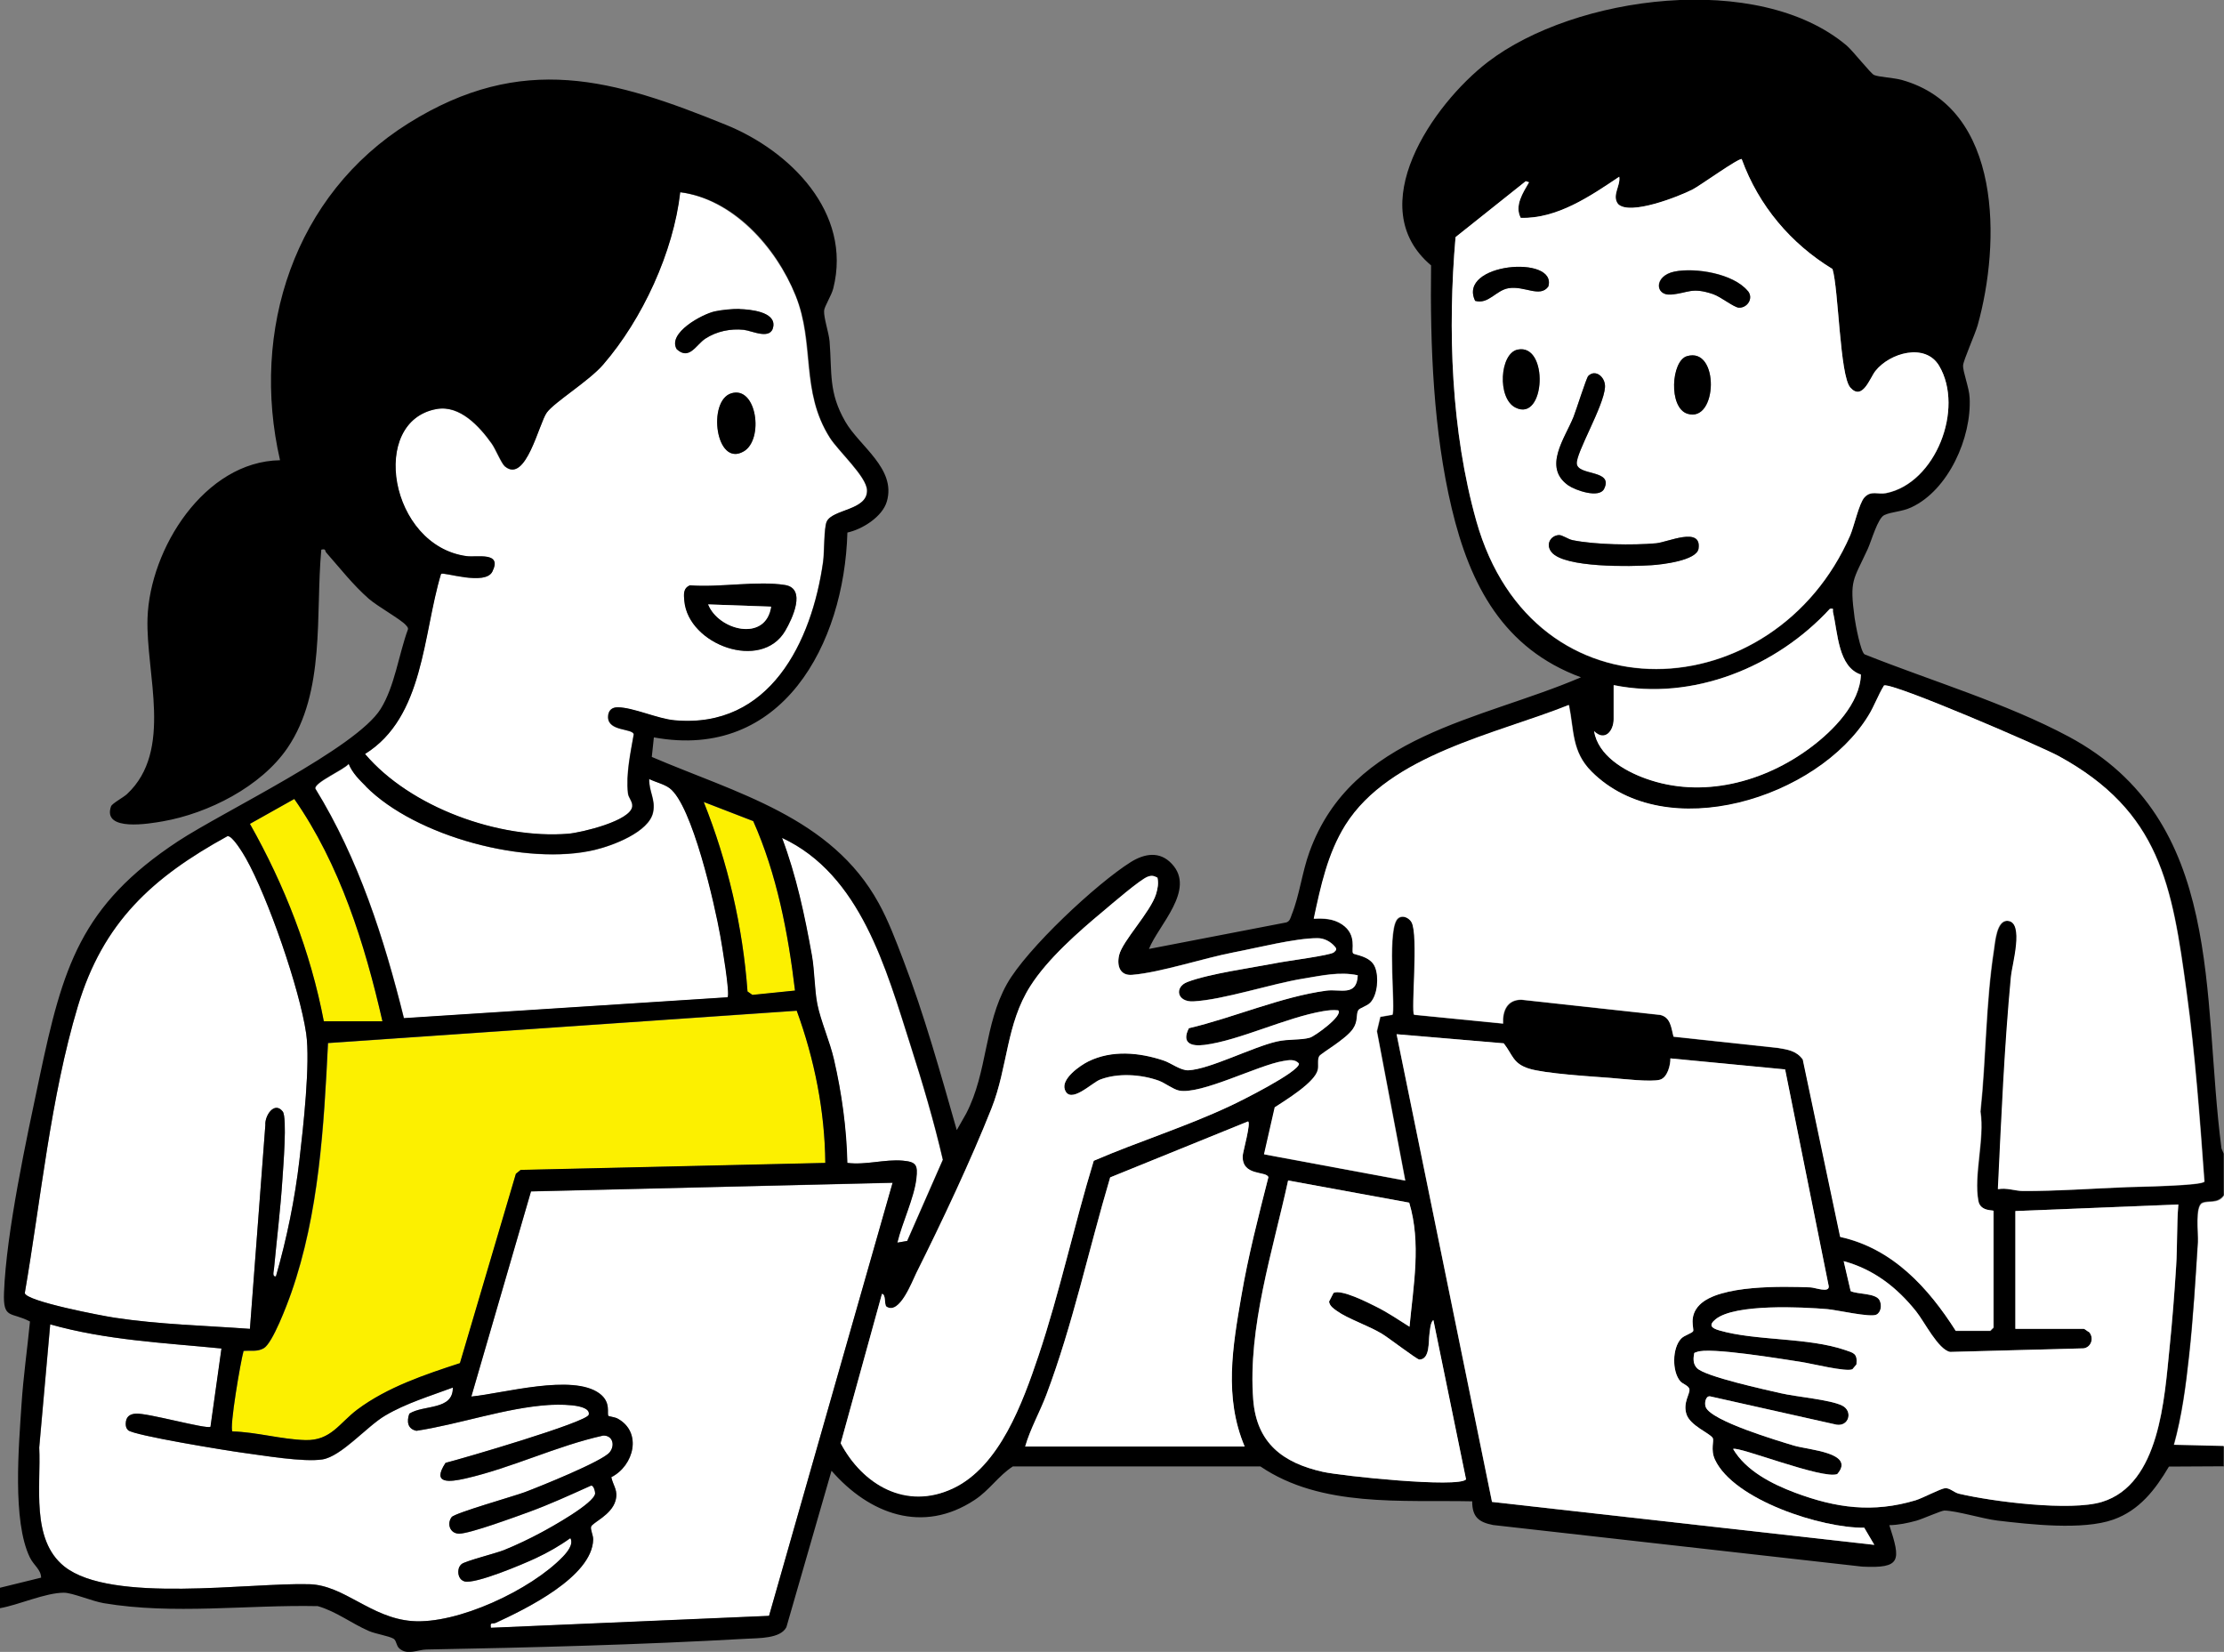
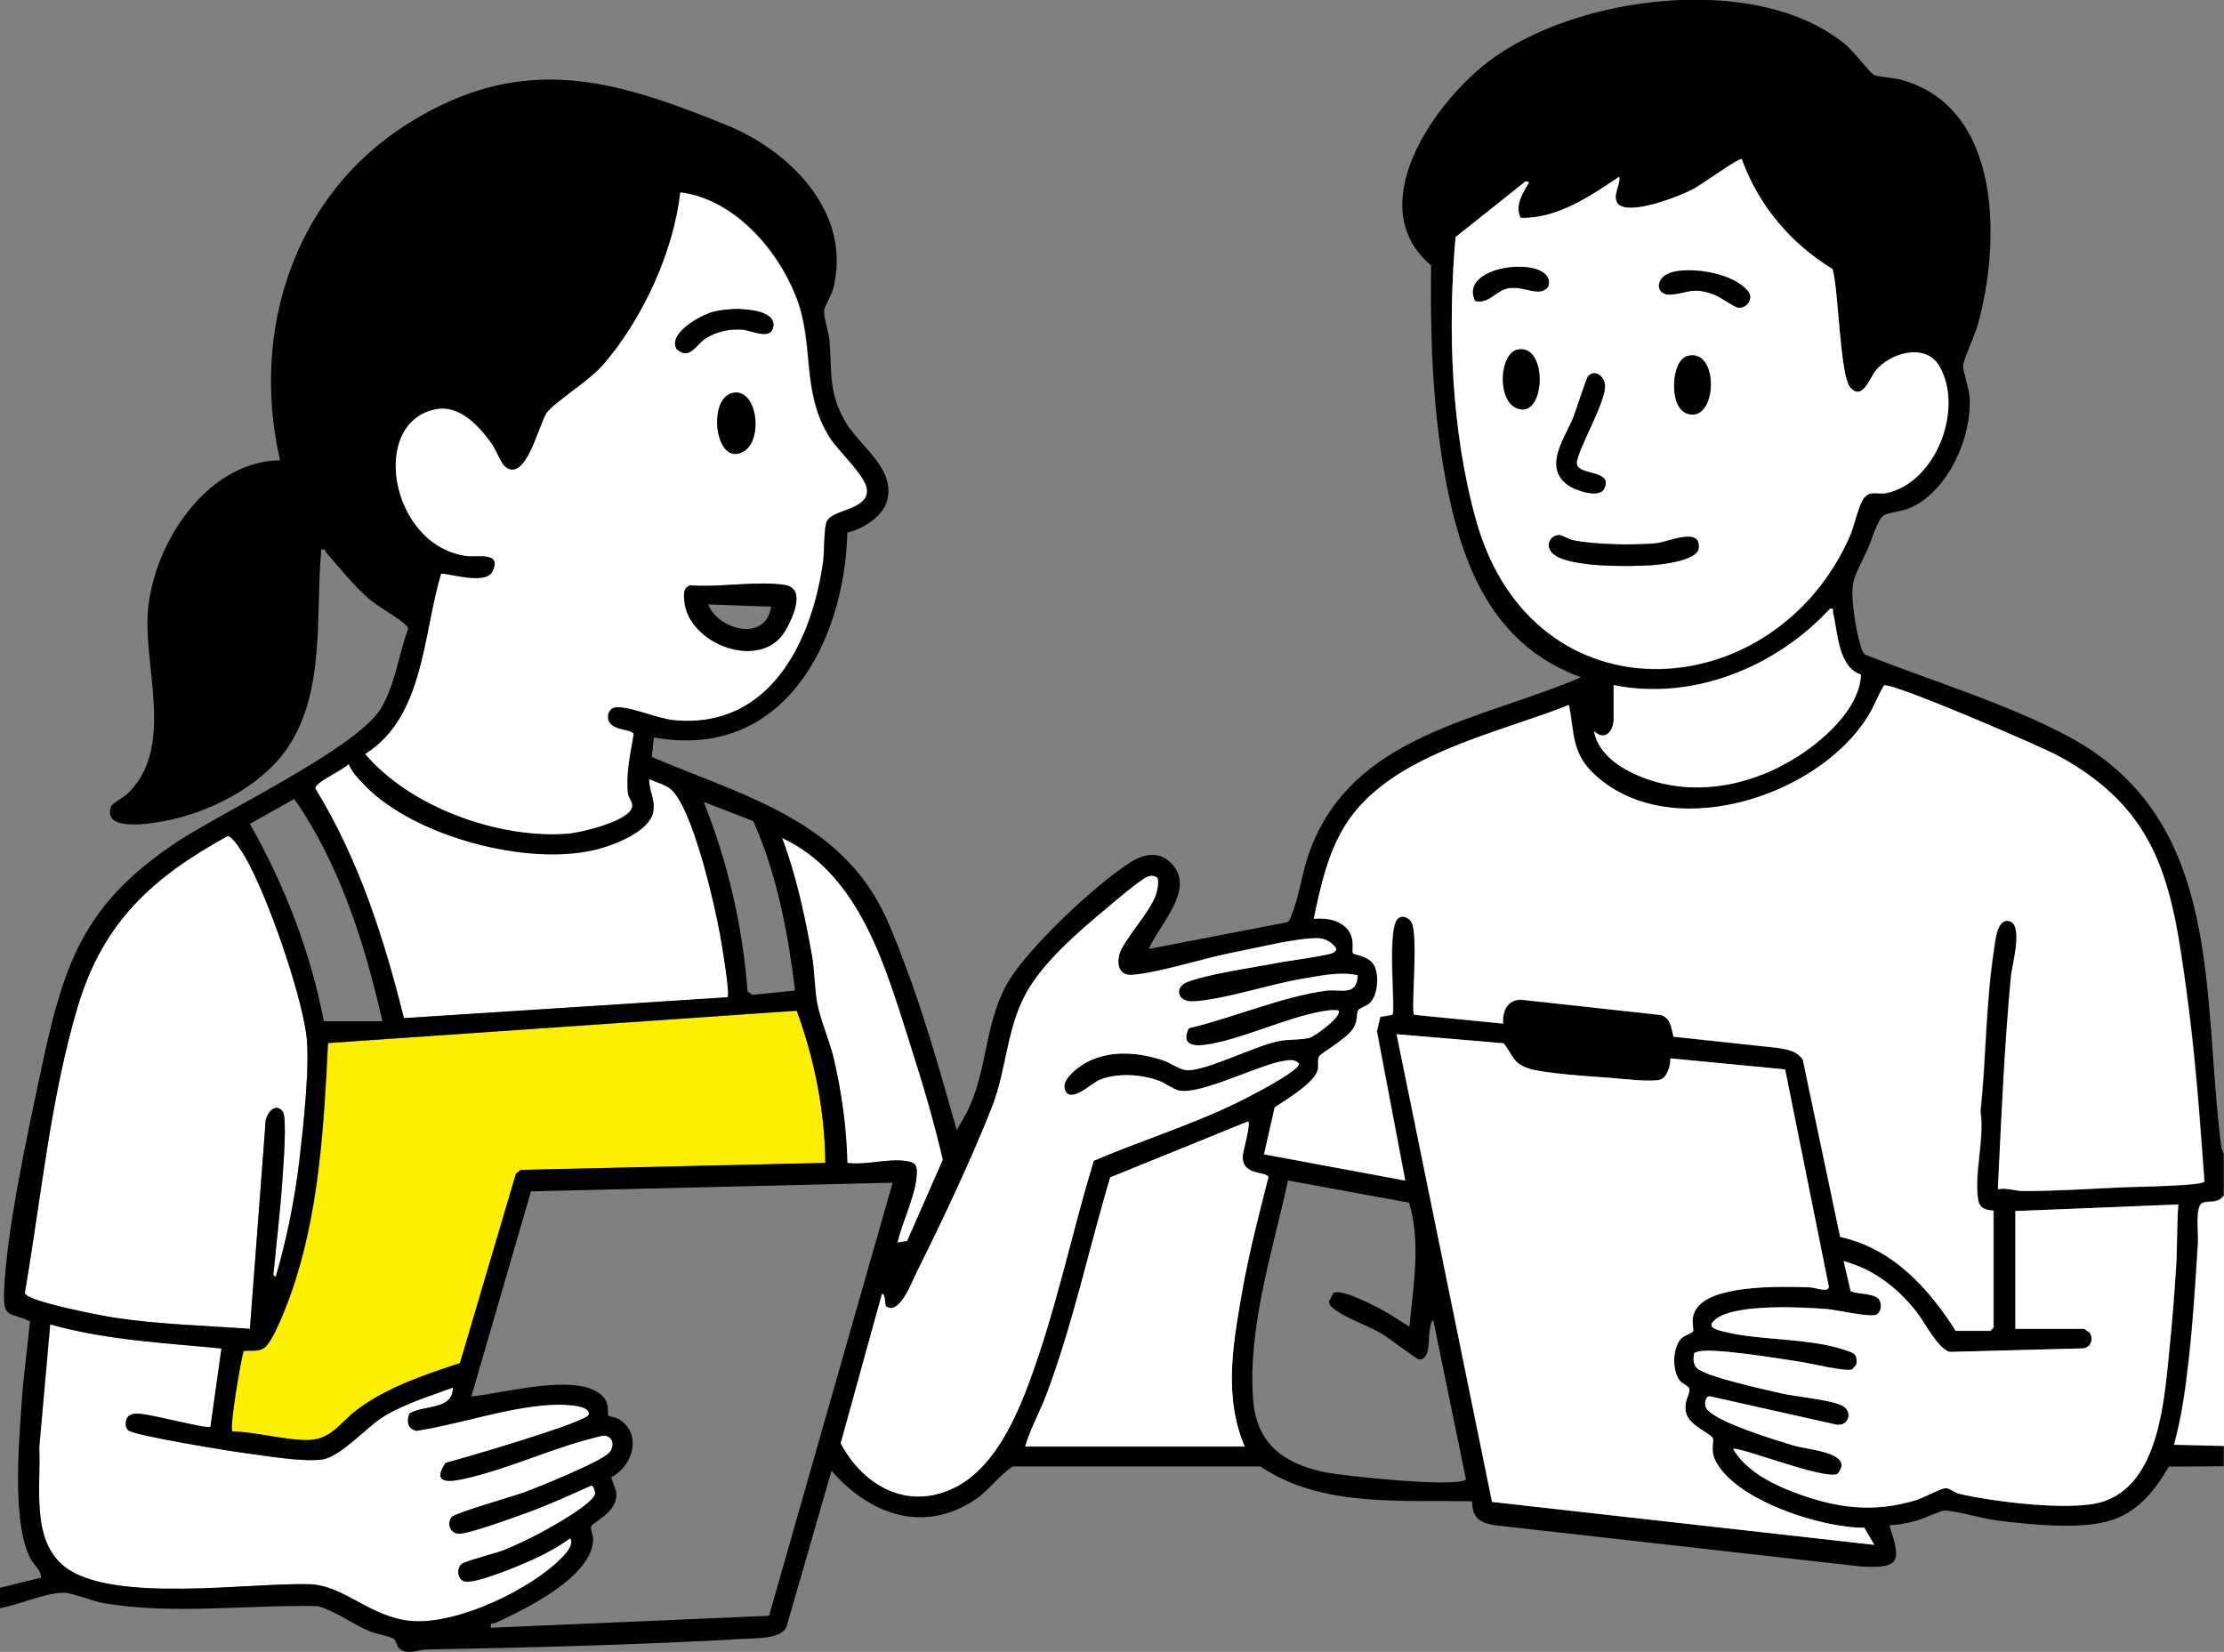
<svg xmlns="http://www.w3.org/2000/svg" fill="none" height="100%" overflow="visible" preserveAspectRatio="none" style="display: block;" viewBox="0 0 276 205" width="100%">
  <rect x="0" y="0" width="276" height="205" fill="#808080" stroke="none" />
  <g clip-path="url(#clip0_0_410)" id="__1">
    <path d="M276 179.523L269.793 179.375C270.788 175.749 271.285 172.011 271.69 168.274C272.188 163.63 272.482 158.856 272.777 154.194C272.851 153.102 272.409 149.754 273.311 149.328C274.103 148.958 275.245 149.476 276 148.384V179.523Z" fill="white" id="Vector" />
    <g id="Group">
      <g id="Group_2">
-         <path d="M110.779 146.775L95.438 200.541L60.924 202.021C60.777 201.244 61.127 201.577 61.513 201.411C65.142 199.727 73.503 195.712 73.614 191.068C73.614 190.55 73.245 189.847 73.356 189.477C73.503 188.959 75.86 188.052 76.376 186.276C76.744 184.981 76.137 184.5 75.86 183.334C78.678 181.91 79.746 177.747 76.652 176.063C76.339 175.897 75.547 175.786 75.51 175.73C75.271 175.434 75.897 174.046 74.387 172.936C71.053 170.476 62.471 172.936 58.493 173.325L65.897 147.866L110.779 146.793V146.775Z" fill="white" id="Vector_2" />
        <path d="M98.882 125.424C101.074 131.437 102.381 137.912 102.436 144.333L64.626 145.202L64.037 145.683L57.093 169.181C52.728 170.605 48.087 172.159 44.367 174.935C42.12 176.618 41.07 178.82 37.903 178.727C34.974 178.635 31.825 177.728 28.86 177.654C28.436 177.247 29.873 168.884 30.241 167.663C31.125 167.589 31.935 167.811 32.746 167.33C33.851 166.701 35.656 161.835 36.153 160.466C39.615 150.623 40.223 139.8 40.72 129.457L98.9 125.442L98.882 125.424Z" fill="#FCF000" id="Vector_3" />
        <path d="M34.238 158.412C33.759 158.468 33.98 157.802 33.998 157.506C34.348 153.805 34.809 150.068 35.048 146.368C35.14 144.943 35.656 138.69 35.085 137.949C34.072 136.636 32.838 138.468 32.93 139.633L31.015 164.925C25.416 164.5 19.762 164.37 14.2 163.537C12.726 163.315 3.223 161.502 3.076 160.485C5.083 148.847 6.262 136.229 9.651 124.924C12.781 114.471 18.896 108.902 28.234 103.777C28.841 103.684 30.204 105.978 30.517 106.533C33.261 111.399 37.203 122.759 37.995 128.255C38.529 131.955 37.626 139.966 37.166 143.907C36.595 148.829 35.6 153.676 34.238 158.431V158.412Z" fill="white" id="Vector_4" />
        <path d="M27.497 167.349L26.134 177.062C25.637 177.395 18.307 175.323 16.852 175.434C16.06 175.49 15.636 175.86 15.618 176.674C15.618 177.007 15.655 177.247 15.912 177.488C16.557 178.135 28.289 180.041 30.112 180.282C32.746 180.633 37.59 181.503 40.021 181.114C42.452 180.726 45.564 176.988 47.811 175.675C50.408 174.139 53.391 173.251 56.209 172.196C56.264 175.046 52.581 174.305 50.813 175.434C50.463 176.396 50.592 177.34 51.697 177.562C57.02 176.748 62.747 174.713 68.088 174.361C68.88 174.305 73.392 174.12 73.079 175.564C72.877 176.489 57.37 181.022 55.307 181.54C53.557 184.222 55.804 183.926 57.775 183.482C63.576 182.169 69.046 179.449 74.866 178.154C76.063 178.117 76.376 179.375 75.676 180.226C74.774 181.355 66.947 184.5 65.123 185.185C63.779 185.684 56.467 187.756 56.062 188.274C55.436 189.07 55.841 190.328 57.001 190.328C58.364 190.328 64.037 188.237 65.676 187.627C68.254 186.683 70.759 185.536 73.264 184.407C73.687 184.148 73.89 185.129 73.871 185.333C73.779 186.554 68.383 189.551 67.149 190.199C65.676 190.976 64.11 191.734 62.563 192.363C61.55 192.77 57.756 193.732 57.296 194.102C57.075 194.287 56.946 194.528 56.909 194.824C56.817 195.416 57.038 196.064 57.646 196.249C58.972 196.637 64.976 194.102 66.523 193.362C67.978 192.678 69.47 191.827 70.796 190.883C71.238 191.642 70.391 192.659 69.856 193.196C65.933 197.266 56.78 201.614 51.126 201.17C46.025 200.763 42.728 196.73 38.418 196.6C31.033 196.378 13.831 199.042 7.993 194.398C3.794 191.05 5.12 184.37 4.881 179.634L6.243 164.352C13.15 166.313 20.406 166.646 27.515 167.349H27.497Z" fill="white" id="Vector_5" />
        <path d="M45.435 97.615C51.623 103.851 65.381 107.514 73.853 105.479C76.026 104.961 80.557 103.277 81.073 100.816C81.404 99.207 80.538 98.226 80.594 96.69C81.367 97.061 82.435 97.301 83.117 97.819C85.935 99.891 88.752 112.398 89.415 116.136C89.6 117.153 90.668 123.426 90.318 123.777L50.15 126.367C47.682 116.45 44.533 106.607 39.155 97.875C39.026 97.116 42.728 95.543 43.299 94.803C43.741 95.932 44.625 96.783 45.472 97.634L45.435 97.615Z" fill="white" id="Vector_6" />
        <path d="M112.603 153.991L111.332 154.213C111.903 151.789 113.413 148.681 113.689 146.275C113.892 144.573 113.671 144.185 112.013 144.037C109.785 143.852 107.409 144.61 105.125 144.314C105.052 140.04 104.444 135.655 103.468 131.492C102.952 129.235 101.829 126.737 101.405 124.628C101.037 122.759 101.074 120.502 100.724 118.541C99.84 113.601 98.79 108.68 97.022 103.98C106.801 108.513 109.951 120.243 112.989 129.772C114.481 134.434 115.881 139.152 116.986 143.926L112.566 153.991H112.603Z" fill="white" id="Vector_7" />
-         <path d="M47.461 126.737H40.186C38.547 118.116 35.306 109.827 31.015 102.241L36.521 99.151C42.175 107.255 45.27 117.153 47.461 126.737Z" fill="#FCF000" id="Vector_8" />
-         <path d="M93.467 101.889C96.396 108.458 97.814 115.803 98.661 122.944L93.375 123.481L92.767 123.056C92.178 115.007 90.318 107.014 87.334 99.54L93.467 101.908V101.889Z" fill="#FCF000" id="Vector_9" />
        <g id="Group_3">
          <path d="M54.736 71.232C55.031 70.973 60.187 72.731 61.071 70.954C62.324 68.42 59.174 69.197 57.867 69.03C48.327 67.735 45.712 52.249 54.183 50.769C57.056 50.269 59.487 52.934 60.998 55.061C61.477 55.746 62.195 57.522 62.637 57.892C65.234 60.075 66.891 52.49 67.831 51.213C68.77 49.936 73.061 47.309 74.829 45.255C79.71 39.594 83.559 31.287 84.388 23.867C90.926 24.7 96.34 30.787 98.716 36.689C101.092 42.591 99.287 48.53 102.971 54.34C104.02 56.005 107.52 59.15 107.575 60.834C107.667 63.369 103.265 63.184 102.565 64.756C102.215 65.552 102.289 68.605 102.123 69.733C100.724 79.669 95.511 90.474 83.688 89.401C81.57 89.216 78.531 87.81 76.634 87.791C75.879 87.791 75.437 88.217 75.437 88.994C75.437 90.807 78.476 90.381 78.623 91.14C78.218 93.49 77.647 96.061 77.905 98.448C77.96 99.003 78.494 99.466 78.439 100.076C78.273 101.889 72.067 103.351 70.483 103.481C61.9 104.165 50.923 100.224 45.27 93.582C52.599 89.031 52.434 78.762 54.699 71.25L54.736 71.232ZM91.791 38.354C90.926 38.336 89.6 38.465 88.734 38.65C87.15 38.983 82.785 41.352 83.982 43.35C85.548 44.774 86.377 42.795 87.537 42.036C88.937 41.111 90.668 40.76 92.307 40.944C93.338 41.056 95.733 42.295 95.972 40.5C96.211 38.706 93.117 38.41 91.791 38.373V38.354ZM90.76 48.808C87.758 49.714 88.808 58.04 92.288 56.023C94.83 54.562 93.909 47.846 90.76 48.808ZM85.64 72.638C84.774 72.99 84.866 73.785 84.94 74.581C85.437 80.02 94.499 83.351 97.464 78.281C98.329 76.782 100.097 73.045 97.445 72.601C94.038 72.046 89.213 72.934 85.658 72.638H85.64Z" fill="white" id="Vector_10" />
          <path d="M85.64 72.638C89.194 72.934 94.02 72.046 97.427 72.601C100.097 73.045 98.329 76.782 97.445 78.281C94.48 83.351 85.419 80.02 84.922 74.581C84.848 73.785 84.756 72.99 85.621 72.638H85.64ZM95.696 75.284L87.887 75.006C89.158 78.207 95.033 79.743 95.696 75.284Z" fill="black" id="Vector_11" />
          <path d="M91.791 38.354C93.117 38.391 96.23 38.687 95.972 40.482C95.714 42.277 93.32 41.037 92.307 40.926C90.649 40.76 88.937 41.111 87.537 42.018C86.377 42.776 85.548 44.756 83.982 43.331C82.785 41.333 87.15 38.965 88.734 38.632C89.6 38.447 90.926 38.317 91.791 38.336V38.354Z" fill="black" id="Vector_12" />
          <path d="M90.76 48.808C93.928 47.846 94.83 54.562 92.288 56.023C88.808 58.04 87.758 49.714 90.76 48.808Z" fill="black" id="Vector_13" />
-           <path d="M95.696 75.284C95.033 79.743 89.158 78.226 87.887 75.006L95.696 75.284Z" fill="white" id="Vector_14" />
        </g>
      </g>
      <g id="Group_4">
        <path d="M276 181.965L269.167 182.002C267.473 184.87 265.502 187.442 262.242 188.589C258.467 189.921 251.929 189.181 247.859 188.7C246.035 188.478 242.812 187.479 241.302 187.46C240.915 187.46 238.613 188.496 237.821 188.718C236.753 189.014 235.574 189.255 234.469 189.274C235.887 193.658 235.98 194.658 231.099 194.417L185.295 189.255C183.509 188.903 182.699 188.256 182.699 186.313C173.969 186.128 163.968 187.109 156.417 181.984H125.697C123.911 183.131 122.787 184.944 120.946 186.147C114.5 190.402 107.87 187.886 103.192 182.52L97.593 201.929C96.856 203.372 94.149 203.279 92.565 203.372C79.433 204.112 66.062 204.463 52.913 204.704C51.826 204.723 50.574 205.463 49.561 204.575C49.156 204.223 49.211 203.575 48.824 203.353C48.179 203.002 46.651 202.78 45.785 202.41C43.612 201.466 41.715 199.968 39.431 199.32C30.683 199.135 21.511 200.412 12.855 198.95C11.437 198.709 8.969 197.655 7.938 197.655C5.636 197.655 2.321 199.172 -0.018 199.579V197.044L5.102 195.786C5.083 194.769 4.199 194.288 3.702 193.27C1.51 188.755 2.339 179.375 2.671 174.269C2.892 170.846 3.389 167.404 3.72 164C1.381 162.76 0.368 163.778 0.497 160.429C0.774 152.917 3.297 141.298 4.899 133.713C7.79 120.021 9.982 112.38 22.082 104.406C27.736 100.687 44.183 92.879 47.24 87.976C48.99 85.164 49.487 81.204 50.629 78.096C50.666 77.856 50.5 77.745 50.371 77.578C49.763 76.875 46.872 75.265 45.785 74.322C43.815 72.601 42.194 70.51 40.481 68.568C40.315 68.383 40.481 68.05 39.873 68.216C39.136 76.228 40.426 85.848 35.674 92.824C32.396 97.634 25.821 100.946 20.204 101.927C18.62 102.204 12.671 103.259 13.776 100.076C13.905 99.706 15.286 98.985 15.765 98.541C21.53 93.157 18.086 83.61 18.307 76.727C18.583 68.105 25.379 57.263 34.753 57.115C31.051 41.019 36.521 24.163 50.684 15.301C64.847 6.439 76.174 9.843 90.079 15.486C98.035 18.705 105.77 26.365 103.413 35.783C103.192 36.671 102.308 38.021 102.271 38.558C102.215 39.446 102.86 41.278 102.952 42.369C103.265 46.31 102.805 48.678 104.904 52.323C106.654 55.376 111.24 58.151 110.061 62.222C109.509 64.146 106.985 65.7 105.162 66.088C104.775 79.909 97.077 94.433 81.146 91.51L80.888 93.934C91.312 98.411 103.173 101.371 109.048 112.084C110.245 114.249 111.185 116.746 112.069 119.059C114.721 125.96 116.71 133.158 118.736 140.244L119.914 138.172C122.585 132.991 122.106 127.218 124.961 122.112C127.41 117.746 136.066 109.66 140.339 106.977C142.033 105.923 143.93 105.59 145.422 107.2C148.443 110.4 143.765 114.804 142.586 117.764L159.64 114.471C160.082 114.323 160.156 113.897 160.303 113.509C161.261 111.14 161.592 108.217 162.513 105.701C167.799 91.121 183.693 89.419 196.198 84.054C186.566 80.501 182.422 72.601 180.157 63.073C177.892 53.544 177.468 43.035 177.597 32.933C168.978 25.681 177.818 12.951 184.614 7.715C195.425 -0.592 218.225 -3.608 229.184 5.662C229.975 6.346 232.167 9.14 232.572 9.306C233.162 9.566 234.985 9.64 235.998 9.917C248.54 13.414 248.264 30.25 245.427 40.371C245.114 41.463 243.659 44.719 243.623 45.33C243.567 46.107 244.378 48.086 244.433 49.363C244.691 54.284 241.818 60.816 237.195 62.962C236.016 63.517 234.727 63.498 233.843 63.924C233.033 64.294 232.259 67.088 231.799 68.105C229.975 72.083 229.515 71.898 230.16 76.69C230.27 77.486 230.896 80.871 231.394 81.204C239.645 84.498 248.908 87.236 256.736 91.418C276.184 101.852 273.201 123.5 275.687 142.519L275.963 143.167V148.311C275.19 149.402 274.048 148.884 273.274 149.254C272.353 149.68 272.795 153.047 272.74 154.12C272.446 158.783 272.169 163.556 271.654 168.2C271.248 171.937 270.77 175.675 269.757 179.301L275.963 179.449V181.891L276 181.965ZM216.163 19.779C215.85 19.538 210.951 23.09 210.067 23.534C208.391 24.385 202.258 26.809 200.803 25.348C199.992 24.293 201.134 23.072 200.95 21.962C197.34 24.385 193.252 27.179 188.721 27.068C187.929 25.533 188.997 23.941 189.752 22.646L189.347 22.517L180.636 29.455C179.641 40.926 180.083 53.544 183.214 64.682C190.305 89.826 220.233 87.921 229.607 66.477C230.104 65.311 230.712 62.481 231.375 61.759C232.204 60.852 233.07 61.408 234.064 61.222C240.197 60.001 243.788 50.751 240.657 45.441C238.945 42.536 234.525 43.812 232.738 46.07C232.057 46.921 231.136 49.825 229.626 48.123C228.318 46.662 228.189 35.894 227.416 33.414C222.222 30.269 218.244 25.551 216.163 19.816V19.779ZM54.736 71.232C52.471 78.744 52.636 89.012 45.306 93.564C50.942 100.206 61.919 104.147 70.519 103.462C72.103 103.333 78.31 101.871 78.476 100.058C78.531 99.447 77.997 99.003 77.942 98.43C77.684 96.024 78.255 93.471 78.66 91.121C78.531 90.363 75.474 90.788 75.474 88.975C75.474 88.198 75.916 87.754 76.671 87.773C78.568 87.773 81.607 89.197 83.725 89.382C95.53 90.455 100.76 79.65 102.16 69.715C102.326 68.586 102.252 65.534 102.602 64.738C103.302 63.165 107.704 63.35 107.612 60.816C107.538 59.113 104.057 55.968 103.007 54.321C99.324 48.512 101.239 42.832 98.753 36.671C96.267 30.509 90.944 24.681 84.424 23.849C83.577 31.268 79.746 39.594 74.866 45.237C73.098 47.291 68.844 49.862 67.867 51.195C66.891 52.527 65.27 60.057 62.674 57.874C62.232 57.504 61.532 55.727 61.035 55.043C59.524 52.915 57.093 50.251 54.22 50.751C45.748 52.231 48.345 67.717 57.904 69.012C59.211 69.197 62.361 68.42 61.108 70.936C60.224 72.712 55.067 70.936 54.773 71.213L54.736 71.232ZM200.269 85.034V89.234C200.269 90.696 199.182 92.046 197.837 90.714C198.353 93.73 201.539 95.636 204.228 96.598C211.208 99.133 218.962 97.079 224.763 92.713C227.508 90.659 230.841 87.292 230.952 83.702C228.115 82.759 228.079 78.54 227.489 75.95C227.415 75.635 227.692 75.469 227.102 75.543C220.435 82.777 210.103 86.996 200.287 85.016L200.269 85.034ZM242.72 165.184H247.03L247.435 164.777V150.29C247.435 150.179 245.796 150.383 245.556 149.069C244.949 145.868 246.348 141.335 245.814 137.968C246.514 131.344 246.459 124.573 247.472 117.986C247.638 116.931 247.803 114.193 249.203 114.304C251.303 114.471 249.737 119.762 249.608 121.205C248.779 129.975 248.411 138.819 247.987 147.607C249.019 147.385 250.179 147.829 251.082 147.829C255.336 147.829 259.774 147.515 264.029 147.348C264.894 147.311 273.514 147.182 273.606 146.645C273.035 138.801 272.464 130.937 271.396 123.148C269.591 109.864 268.117 100.742 255.539 93.86C253.31 92.639 234.985 84.738 233.862 85.09C233.106 86.293 232.664 87.606 231.909 88.846C225.592 99.114 206.807 105.016 197.561 95.784C195.075 93.305 195.388 90.696 194.743 87.514C185.756 91.121 172.495 93.656 167.007 102.426C164.779 105.978 163.931 109.993 163.084 114.045C164.318 113.971 165.515 114.045 166.565 114.73C168.536 116.043 167.67 118.005 167.965 118.338C168.149 118.541 170.138 118.652 170.691 120.058C171.169 121.261 171.004 123.5 170.101 124.462C169.678 124.906 168.794 125.091 168.609 125.405C168.278 125.96 168.609 126.7 167.946 127.718C167.062 129.013 163.987 130.734 163.766 131.104C163.489 131.566 163.71 132.269 163.582 132.806C163.213 134.379 159.585 136.562 158.241 137.45L156.914 143.278L174.429 146.534L170.912 127.996L171.335 126.219L172.827 125.96C173.251 125.553 172.182 116.117 173.343 114.23C173.785 113.509 174.798 113.749 175.221 114.489C176.105 116.062 175.129 125.553 175.534 125.96L186.566 127.052C186.493 125.479 187.063 124.092 188.831 124.092L206.088 125.979C207.378 126.293 207.433 127.607 207.728 128.68L220.638 130.068C221.89 130.271 222.977 130.419 223.769 131.511L228.41 153.528C234.911 154.971 239.331 159.837 242.775 165.221L242.72 165.184ZM45.435 97.616C44.588 96.764 43.722 95.932 43.262 94.785C42.691 95.506 38.989 97.079 39.118 97.856C44.496 106.589 47.645 116.432 50.113 126.349L90.281 123.759C90.631 123.426 89.563 117.135 89.379 116.117C88.716 112.38 85.898 99.873 83.08 97.801C82.398 97.301 81.33 97.061 80.557 96.672C80.502 98.226 81.367 99.188 81.036 100.798C80.538 103.259 76.008 104.942 73.816 105.46C65.344 107.477 51.587 103.832 45.398 97.597L45.435 97.616ZM47.461 126.737C45.27 117.135 42.175 107.255 36.521 99.151L31.015 102.241C35.306 109.827 38.547 118.116 40.186 126.737H47.461ZM93.467 101.89L87.334 99.521C90.318 106.996 92.178 114.989 92.767 123.037L93.375 123.463L98.661 122.926C97.814 115.803 96.396 108.439 93.467 101.871V101.89ZM34.238 158.413C35.6 153.676 36.595 148.81 37.166 143.889C37.626 139.948 38.529 131.936 37.995 128.236C37.184 122.741 33.261 111.381 30.517 106.515C30.204 105.96 28.841 103.666 28.234 103.758C18.896 108.883 12.781 114.452 9.651 124.906C6.262 136.21 5.083 148.829 3.076 160.466C3.241 161.502 12.726 163.297 14.2 163.519C19.762 164.37 25.397 164.5 31.015 164.907L32.93 139.615C32.838 138.449 34.053 136.617 35.085 137.931C35.656 138.671 35.14 144.925 35.048 146.349C34.809 150.05 34.348 153.787 33.998 157.487C33.961 157.783 33.759 158.468 34.238 158.394V158.413ZM112.603 153.991L117.023 143.926C115.918 139.152 114.518 134.434 113.026 129.772C109.987 120.262 106.82 108.532 97.059 103.98C98.827 108.68 99.876 113.601 100.76 118.541C101.11 120.502 101.074 122.76 101.442 124.628C101.866 126.737 102.989 129.235 103.505 131.492C104.462 135.655 105.07 140.059 105.162 144.314C107.446 144.61 109.822 143.833 112.05 144.037C113.708 144.185 113.929 144.573 113.726 146.275C113.45 148.681 111.94 151.789 111.369 154.213L112.64 153.991H112.603ZM143.636 108.902C143.175 108.661 142.917 108.606 142.42 108.791C141.481 109.142 137.963 112.195 136.932 113.046C133.856 115.618 130.025 118.967 127.871 122.352C124.85 127.089 125.09 132.38 123.045 137.542C120.467 144.055 116.857 151.659 113.726 157.95C113.192 159.023 111.645 163.186 110.024 162.15C109.693 161.946 109.987 160.614 109.453 160.559L104.333 179.098C107.059 184.26 112.603 187.368 118.257 184.704C123.911 182.039 126.931 174.01 128.865 168.274C131.536 160.337 133.285 152.048 135.735 144.037C141.315 141.631 147.172 139.818 152.679 137.228C153.912 136.654 161.187 133.028 161.206 131.992C160.727 131.363 159.898 131.548 159.253 131.659C156.123 132.177 149.014 135.877 146.306 135.322C145.57 135.174 144.575 134.379 143.765 134.083C141.573 133.306 138.681 133.121 136.508 133.972C135.477 134.379 132.788 137.098 132.143 135.193C131.701 133.861 134.022 132.232 135.053 131.714C137.963 130.271 141.37 130.586 144.372 131.585C145.348 131.899 146.509 132.862 147.503 132.806C150.137 132.676 155.46 129.92 158.462 129.235C159.898 128.902 161.482 129.087 162.569 128.754C163.121 128.588 166.731 125.997 166.068 125.368C165.423 125.313 164.797 125.368 164.171 125.479C159.585 126.275 153.765 129.124 149.474 129.661C147.761 129.883 146.619 129.402 147.54 127.588C153.028 126.312 159.051 123.666 164.594 122.926C166.326 122.704 168.388 123.703 168.499 121.02C166.252 120.521 163.987 121.057 161.758 121.427C157.688 122.075 151.887 124.055 148.111 124.258C146.03 124.369 145.717 122.464 147.356 121.853C150.045 120.835 155.423 120.095 158.48 119.485C159.64 119.263 165.129 118.56 165.534 118.171C165.792 117.931 165.957 117.82 165.681 117.487C165.165 116.839 164.355 116.413 163.508 116.413C160.708 116.413 156.049 117.616 153.121 118.171C149.363 118.893 144.004 120.669 140.505 120.965C139.013 121.094 138.571 119.855 138.884 118.523C139.289 116.765 142.77 113.194 143.47 110.937C143.673 110.252 143.801 109.605 143.636 108.883V108.902ZM98.882 125.424L40.702 129.439C40.186 139.781 39.579 150.605 36.135 160.448C35.656 161.835 33.832 166.683 32.727 167.312C31.917 167.774 31.107 167.552 30.223 167.645C29.873 168.866 28.436 177.247 28.841 177.636C31.788 177.71 34.956 178.635 37.884 178.709C41.07 178.801 42.102 176.6 44.349 174.916C48.069 172.141 52.71 170.587 57.075 169.162L64.018 145.665L64.608 145.184L102.418 144.314C102.363 137.894 101.074 131.437 98.864 125.405L98.882 125.424ZM207.286 131.344C207.286 132.195 206.917 133.713 205.996 133.99C204.891 134.305 201.263 133.879 199.863 133.768C197.451 133.583 191.668 133.25 189.697 132.602C187.726 131.955 187.745 130.919 186.603 129.476L173.306 128.347L185.148 186.387L232.591 191.716L231.338 189.588C226.089 189.662 215.15 186.147 212.811 181.133C212.24 179.893 212.737 178.801 212.534 178.45C212.148 177.821 209.735 176.933 209.275 175.49C208.814 174.047 209.753 172.955 209.643 172.4C209.551 171.956 208.796 171.752 208.501 171.401C207.47 170.18 207.507 167.293 208.612 166.128C209.017 165.702 209.956 165.462 210.103 165.203C210.269 164.925 209.496 163.371 210.895 161.946C213.363 159.43 221.283 159.652 224.653 159.763C225.261 159.782 226.992 160.503 226.937 159.634L221.522 132.714L207.267 131.344H207.286ZM127.226 179.523H154.447C151.868 173.399 152.955 167.145 154.041 160.836C154.889 155.878 156.141 150.975 157.393 146.109C157.172 145.295 154.078 146.035 154.207 143.426C154.226 143.019 155.294 139.171 154.852 139.189L137.761 146.127C135.109 155.045 133.138 164.389 129.841 173.103C129.031 175.268 127.834 177.34 127.208 179.542L127.226 179.523ZM174.89 149.254L159.843 146.497C157.964 155.175 154.815 164.74 155.515 173.713C155.938 179.098 159.198 181.54 164.134 182.65C166.418 183.168 180.967 184.667 181.925 183.593L177.873 163.834C177.505 164 177.431 165.203 177.376 165.628C177.265 166.424 177.468 168.737 176.124 168.718C175.847 168.718 172.238 165.961 171.482 165.517C169.843 164.537 167.228 163.649 165.92 162.705C165.515 162.427 164.963 162.076 164.926 161.521L165.478 160.448C166.455 159.967 169.714 161.632 170.783 162.168C172.164 162.853 173.6 163.815 174.908 164.648C175.387 159.56 176.363 154.268 174.871 149.254H174.89ZM110.779 146.775L65.897 147.848L58.493 173.306C62.453 172.918 71.053 170.457 74.387 172.918C75.897 174.028 75.271 175.434 75.51 175.712C75.547 175.767 76.339 175.86 76.652 176.045C79.728 177.728 78.678 181.891 75.86 183.316C76.137 184.482 76.745 184.963 76.376 186.258C75.86 188.034 73.503 188.959 73.356 189.459C73.245 189.81 73.632 190.513 73.614 191.05C73.503 195.694 65.142 199.727 61.513 201.392C61.127 201.577 60.777 201.226 60.924 202.003L95.438 200.523L110.779 146.756V146.775ZM250.124 150.29V164.907H258.614C258.725 164.907 259.093 165.24 259.277 165.314C259.903 166.035 259.553 167.182 258.596 167.33L242.02 167.774C240.547 167.478 238.853 164.056 237.821 162.76C235.445 159.763 232.554 157.524 228.815 156.507L229.681 160.226C230.546 160.633 232.793 160.448 233.272 161.373C233.548 161.928 233.475 162.834 232.867 163.149C232.112 163.519 228.005 162.575 226.808 162.464C223.64 162.187 215.352 161.78 212.94 163.704C212.019 164.444 212.369 164.814 213.4 165.11C217.967 166.424 224.358 165.943 229.036 167.552C230.068 167.904 230.546 167.978 230.399 169.329L229.902 169.921C229.147 170.291 224.763 169.199 223.529 169.014C221.301 168.681 212.019 167.127 210.564 167.793C210.472 167.83 210.324 167.848 210.269 167.922C210.14 168.589 210.103 169.273 210.619 169.791C211.65 170.827 219.109 172.455 221.006 172.899C222.903 173.343 227.158 173.695 228.631 174.435C229.975 175.12 229.478 177.025 227.931 176.803L212.24 173.288C211.669 173.214 211.503 174.195 211.706 174.639C212.442 176.341 220.601 178.783 222.627 179.394C224.469 179.949 230.325 180.263 228.023 182.927C226.292 183.649 215.61 179.394 215.094 179.819C216.697 182.52 219.92 184.167 222.774 185.24C227.858 187.164 232.443 187.775 237.748 186.184C238.65 185.906 240.842 184.722 241.413 184.685C242.02 184.648 242.499 185.222 243.125 185.37C247.288 186.35 256.957 187.59 260.861 186.387C268.062 184.204 268.615 173.528 269.259 167.219C269.591 164 269.867 160.429 270.07 157.191C270.235 154.638 270.125 152.029 270.346 149.476L250.142 150.29H250.124ZM27.497 167.349C20.369 166.646 13.132 166.313 6.225 164.352L4.862 179.634C5.102 184.352 3.794 191.05 7.975 194.399C13.813 199.042 30.996 196.378 38.4 196.6C42.709 196.73 45.988 200.763 51.108 201.17C56.762 201.614 65.915 197.285 69.838 193.196C70.354 192.659 71.219 191.642 70.777 190.883C69.47 191.827 67.978 192.678 66.504 193.362C64.957 194.084 58.953 196.637 57.627 196.249C57.02 196.064 56.799 195.416 56.891 194.824C56.928 194.528 57.056 194.306 57.278 194.102C57.738 193.714 61.532 192.77 62.545 192.363C64.092 191.734 65.657 190.994 67.131 190.199C68.346 189.551 73.761 186.554 73.853 185.333C73.853 185.129 73.669 184.167 73.245 184.408C70.74 185.536 68.236 186.683 65.657 187.627C64.018 188.219 58.346 190.31 56.983 190.328C55.822 190.328 55.436 189.089 56.044 188.274C56.449 187.756 63.76 185.684 65.105 185.185C66.928 184.5 74.755 181.355 75.658 180.226C76.339 179.375 76.045 178.117 74.847 178.154C69.028 179.449 63.558 182.15 57.756 183.482C55.786 183.926 53.52 184.223 55.288 181.54C57.351 181.022 72.858 176.489 73.061 175.564C73.374 174.121 68.88 174.306 68.07 174.361C62.729 174.713 57.001 176.748 51.679 177.562C50.574 177.34 50.445 176.396 50.795 175.434C52.563 174.306 56.246 175.046 56.191 172.196C53.373 173.251 50.389 174.139 47.793 175.675C45.546 176.988 42.323 180.763 40.002 181.114C37.682 181.466 32.727 180.633 30.094 180.282C28.27 180.041 16.557 178.135 15.894 177.488C15.655 177.247 15.599 177.007 15.599 176.674C15.618 175.86 16.041 175.49 16.833 175.434C18.288 175.323 25.618 177.395 26.116 177.062L27.479 167.349H27.497Z" fill="black" id="Vector_15" />
        <path d="M242.72 165.184C239.295 159.782 234.856 154.916 228.355 153.491L223.714 131.474C222.922 130.382 221.817 130.234 220.583 130.031L207.672 128.643C207.396 127.588 207.341 126.256 206.033 125.942L188.776 124.055C187.008 124.055 186.437 125.442 186.511 127.015L175.479 125.923C175.074 125.516 176.05 116.043 175.166 114.452C174.742 113.712 173.729 113.453 173.287 114.193C172.127 116.08 173.195 125.516 172.772 125.923L171.28 126.182L170.856 127.958L174.374 146.497L156.859 143.241L158.185 137.413C159.53 136.525 163.158 134.342 163.526 132.769C163.655 132.232 163.453 131.529 163.71 131.067C163.931 130.697 167.007 128.976 167.891 127.681C168.573 126.682 168.241 125.923 168.554 125.368C168.738 125.072 169.622 124.869 170.046 124.425C170.967 123.463 171.133 121.224 170.635 120.021C170.083 118.615 168.075 118.504 167.91 118.301C167.633 117.968 168.48 115.988 166.51 114.693C165.46 113.99 164.244 113.934 163.029 114.008C163.895 109.975 164.742 105.941 166.952 102.389C172.459 93.619 185.701 91.084 194.688 87.477C195.333 90.659 195.02 93.268 197.506 95.747C206.751 104.979 225.555 99.077 231.854 88.809C232.609 87.588 233.051 86.274 233.806 85.053C234.93 84.701 253.236 92.602 255.483 93.823C268.062 100.705 269.536 109.827 271.34 123.111C272.409 130.9 272.98 138.764 273.551 146.608C273.458 147.145 264.839 147.274 263.974 147.311C259.719 147.478 255.281 147.811 251.026 147.792C250.105 147.792 248.945 147.348 247.932 147.57C248.356 138.782 248.724 129.957 249.553 121.168C249.682 119.744 251.247 114.434 249.148 114.267C247.748 114.156 247.582 116.894 247.417 117.949C246.404 124.536 246.459 131.307 245.759 137.931C246.293 141.317 244.893 145.831 245.501 149.032C245.759 150.364 247.38 150.142 247.38 150.253V164.74L246.975 165.147H242.665L242.72 165.184Z" fill="white" id="Vector_16" />
        <path d="M207.285 131.344L221.54 132.713L226.955 159.634C227.01 160.485 225.279 159.782 224.671 159.763C221.301 159.634 213.382 159.43 210.914 161.946C209.514 163.371 210.287 164.925 210.122 165.203C209.974 165.462 209.035 165.702 208.63 166.128C207.525 167.293 207.488 170.18 208.519 171.401C208.814 171.752 209.588 171.956 209.661 172.4C209.772 172.955 208.833 174.046 209.293 175.49C209.753 176.933 212.166 177.839 212.553 178.45C212.755 178.783 212.258 179.893 212.829 181.133C215.168 186.165 226.108 189.662 231.357 189.588L232.609 191.716L185.166 186.387L173.324 128.347L186.621 129.476C187.745 130.919 187.745 131.973 189.715 132.602C191.686 133.231 197.469 133.583 199.882 133.768C201.281 133.879 204.91 134.305 206.015 133.99C206.936 133.713 207.322 132.214 207.304 131.344H207.285Z" fill="white" id="Vector_17" />
        <path d="M143.636 108.902C143.801 109.623 143.672 110.271 143.47 110.955C142.77 113.213 139.289 116.783 138.884 118.541C138.571 119.873 138.995 121.113 140.505 120.983C144.004 120.706 149.363 118.911 153.121 118.19C156.049 117.634 160.708 116.432 163.508 116.432C164.355 116.432 165.147 116.876 165.681 117.505C165.957 117.838 165.792 117.949 165.534 118.19C165.129 118.56 159.64 119.263 158.48 119.503C155.423 120.095 150.045 120.835 147.356 121.871C145.717 122.5 146.048 124.388 148.111 124.277C151.868 124.073 157.688 122.112 161.758 121.446C163.987 121.094 166.27 120.558 168.499 121.039C168.388 123.722 166.326 122.704 164.594 122.944C159.051 123.685 153.028 126.312 147.54 127.607C146.619 129.42 147.761 129.901 149.474 129.679C153.765 129.143 159.585 126.275 164.171 125.498C164.815 125.387 165.423 125.313 166.068 125.387C166.749 126.034 163.139 128.625 162.569 128.773C161.482 129.106 159.898 128.921 158.461 129.254C155.459 129.938 150.118 132.695 147.503 132.824C146.509 132.88 145.348 131.918 144.372 131.603C141.37 130.604 137.963 130.29 135.053 131.733C134.003 132.251 131.683 133.879 132.143 135.211C132.788 137.117 135.477 134.397 136.508 133.99C138.7 133.139 141.573 133.324 143.765 134.101C144.575 134.397 145.569 135.174 146.306 135.341C149.013 135.896 156.104 132.195 159.253 131.677C159.898 131.566 160.727 131.4 161.206 132.01C161.187 133.046 153.931 136.673 152.678 137.246C147.172 139.837 141.315 141.65 135.735 144.055C133.285 152.066 131.536 160.337 128.865 168.292C126.931 174.028 124.095 181.984 118.257 184.722C112.419 187.46 107.059 184.259 104.333 179.116L109.453 160.577C109.987 160.633 109.693 161.946 110.024 162.168C111.645 163.204 113.192 159.042 113.726 157.968C116.875 151.678 120.467 144.055 123.045 137.561C125.09 132.399 124.85 127.107 127.871 122.371C130.025 118.985 133.838 115.636 136.932 113.065C137.963 112.195 141.481 109.161 142.42 108.809C142.917 108.624 143.175 108.68 143.636 108.92V108.902Z" fill="white" id="Vector_18" />
        <path d="M250.124 150.29L270.328 149.476C270.125 152.029 270.217 154.638 270.051 157.191C269.849 160.429 269.572 164 269.241 167.219C268.596 173.528 268.025 184.204 260.843 186.387C256.92 187.571 247.269 186.35 243.107 185.37C242.481 185.222 241.983 184.648 241.394 184.685C240.842 184.722 238.632 185.906 237.729 186.184C232.425 187.775 227.857 187.146 222.756 185.24C219.901 184.167 216.678 182.539 215.076 179.819C215.61 179.412 226.292 183.667 228.005 182.927C230.307 180.263 224.45 179.949 222.609 179.393C220.583 178.783 212.424 176.359 211.687 174.639C211.485 174.176 211.65 173.195 212.221 173.288L227.913 176.803C229.46 177.044 229.975 175.12 228.613 174.435C227.139 173.695 222.903 173.343 220.988 172.899C219.072 172.455 211.632 170.846 210.601 169.791C210.085 169.273 210.122 168.588 210.251 167.922C210.287 167.848 210.435 167.848 210.545 167.793C212 167.108 221.283 168.681 223.511 169.014C224.745 169.199 229.128 170.291 229.883 169.921L230.381 169.329C230.528 167.978 230.049 167.904 229.018 167.552C224.34 165.943 217.949 166.424 213.382 165.11C212.35 164.814 212 164.444 212.921 163.704C215.334 161.78 223.622 162.205 226.789 162.464C228.005 162.575 232.093 163.519 232.849 163.149C233.456 162.853 233.548 161.946 233.254 161.373C232.793 160.448 230.528 160.651 229.662 160.226L228.797 156.507C232.517 157.524 235.409 159.763 237.803 162.76C238.834 164.055 240.528 167.478 242.002 167.774L258.577 167.33C259.535 167.182 259.885 166.035 259.259 165.314C259.056 165.24 258.706 164.907 258.596 164.907H250.105V150.29H250.124Z" fill="white" id="Vector_19" />
        <path d="M127.226 179.523C127.852 177.34 129.031 175.268 129.86 173.084C133.138 164.37 135.127 155.027 137.779 146.109L154.87 139.171C155.312 139.171 154.244 143 154.226 143.407C154.097 146.016 157.209 145.276 157.412 146.09C156.178 150.956 154.907 155.859 154.06 160.818C152.973 167.145 151.887 173.38 154.465 179.505H127.244L127.226 179.523Z" fill="white" id="Vector_20" />
-         <path d="M174.89 149.254C176.4 154.25 175.405 159.56 174.926 164.648C173.619 163.815 172.182 162.853 170.801 162.168C169.733 161.632 166.473 159.967 165.497 160.448L164.944 161.521C165 162.076 165.552 162.427 165.939 162.705C167.247 163.648 169.862 164.518 171.501 165.517C172.256 165.961 175.847 168.718 176.142 168.718C177.486 168.718 177.265 166.424 177.394 165.628C177.45 165.203 177.523 164 177.892 163.833L181.943 183.593C180.967 184.685 166.418 183.168 164.152 182.65C159.217 181.54 155.957 179.097 155.533 173.713C154.833 164.74 157.983 155.175 159.861 146.497L174.908 149.254H174.89Z" fill="white" id="Vector_21" />
        <path d="M200.269 85.034C210.085 87.014 220.417 82.796 227.084 75.561C227.673 75.469 227.397 75.635 227.471 75.968C228.078 78.559 228.115 82.777 230.933 83.721C230.823 87.31 227.489 90.677 224.745 92.731C218.944 97.097 211.208 99.151 204.21 96.616C201.502 95.636 198.316 93.749 197.819 90.733C199.145 92.065 200.25 90.714 200.25 89.253V85.053L200.269 85.034Z" fill="white" id="Vector_22" />
        <g id="Group_5">
          <path d="M216.163 19.778C218.262 25.514 222.24 30.232 227.415 33.377C228.171 35.856 228.318 46.624 229.626 48.086C231.136 49.788 232.057 46.884 232.738 46.032C234.525 43.775 238.945 42.499 240.657 45.403C243.788 50.713 240.215 59.946 234.064 61.185C233.07 61.389 232.186 60.815 231.375 61.722C230.712 62.444 230.104 65.274 229.607 66.44C220.233 87.884 190.305 89.789 183.214 64.645C180.083 53.507 179.641 40.889 180.636 29.418L189.347 22.48L189.752 22.609C188.997 23.923 187.929 25.514 188.721 27.031C193.233 27.161 197.34 24.348 200.95 21.925C201.134 23.053 199.992 24.256 200.803 25.311C202.258 26.791 208.391 24.367 210.066 23.497C210.95 23.053 215.849 19.519 216.163 19.741V19.778ZM183.067 37.337C184.743 37.799 185.627 36.023 187.229 35.764C189.2 35.45 191.115 36.967 192.147 35.56C193.325 31.583 180.802 32.637 183.067 37.337ZM216.899 36.097C215.113 33.932 210.416 33.155 207.801 33.692C205.186 34.228 205.352 36.708 207.378 36.541C209.532 36.356 209.901 35.597 212.59 36.486C213.566 36.819 215.168 38.132 215.794 38.169C216.826 38.225 217.673 37.004 216.899 36.078V36.097ZM188.334 43.387C186.106 43.849 185.756 49.437 188.076 50.584C191.815 52.453 192.239 42.554 188.334 43.387ZM209.348 44.201C207.414 44.774 207.046 50.584 209.403 51.343C213.179 52.545 213.418 42.998 209.348 44.201ZM197.101 46.662C196.861 46.921 195.609 50.898 195.277 51.731C194.209 54.395 191.428 58.003 194.633 60.242C195.48 60.834 198.445 61.907 199.071 60.667C200.269 58.244 195.867 59.058 195.683 57.559C195.535 56.245 199.035 50.436 199.182 48.049C199.256 46.791 197.985 45.773 197.101 46.662ZM193.436 66.403C192.404 66.496 191.797 67.587 192.57 68.531C194.154 70.492 202.479 70.325 205.002 70.14C206.236 70.048 210.582 69.567 210.803 68.087C211.208 65.293 206.991 67.291 205.536 67.421C202.663 67.68 197.948 67.606 195.167 67.032C194.614 66.921 193.896 66.366 193.454 66.403H193.436Z" fill="white" id="Vector_23" />
          <path d="M193.436 66.403C193.859 66.366 194.578 66.921 195.149 67.032C197.948 67.606 202.644 67.68 205.517 67.421C206.972 67.291 211.19 65.293 210.785 68.087C210.564 69.567 206.236 70.066 204.983 70.14C202.46 70.307 194.154 70.492 192.552 68.531C191.778 67.587 192.404 66.496 193.417 66.403H193.436Z" fill="black" id="Vector_24" />
          <path d="M197.101 46.661C197.985 45.755 199.256 46.791 199.182 48.049C199.035 50.436 195.535 56.245 195.683 57.559C195.848 59.076 200.269 58.262 199.071 60.667C198.464 61.889 195.48 60.834 194.633 60.242C191.428 57.985 194.209 54.395 195.277 51.731C195.609 50.898 196.861 46.921 197.101 46.661Z" fill="black" id="Vector_25" />
          <path d="M216.899 36.097C217.673 37.022 216.826 38.243 215.794 38.188C215.168 38.151 213.566 36.837 212.59 36.504C209.901 35.597 209.551 36.374 207.378 36.56C205.352 36.726 205.278 34.228 207.801 33.71C210.324 33.192 215.094 33.932 216.899 36.115V36.097Z" fill="black" id="Vector_26" />
          <path d="M188.334 43.387C192.239 42.573 191.797 52.453 188.076 50.584C185.774 49.437 186.124 43.849 188.334 43.387Z" fill="black" id="Vector_27" />
          <path d="M209.348 44.201C213.418 42.98 213.179 52.545 209.403 51.343C207.028 50.584 207.396 44.774 209.348 44.201Z" fill="black" id="Vector_28" />
          <path d="M183.067 37.337C180.802 32.637 193.325 31.583 192.147 35.56C191.115 36.985 189.2 35.45 187.229 35.764C185.627 36.023 184.743 37.799 183.067 37.337Z" fill="black" id="Vector_29" />
        </g>
      </g>
    </g>
  </g>
  <defs>
    <clipPath id="clip0_0_410">
      <rect fill="white" height="205" width="276" />
    </clipPath>
  </defs>
</svg>